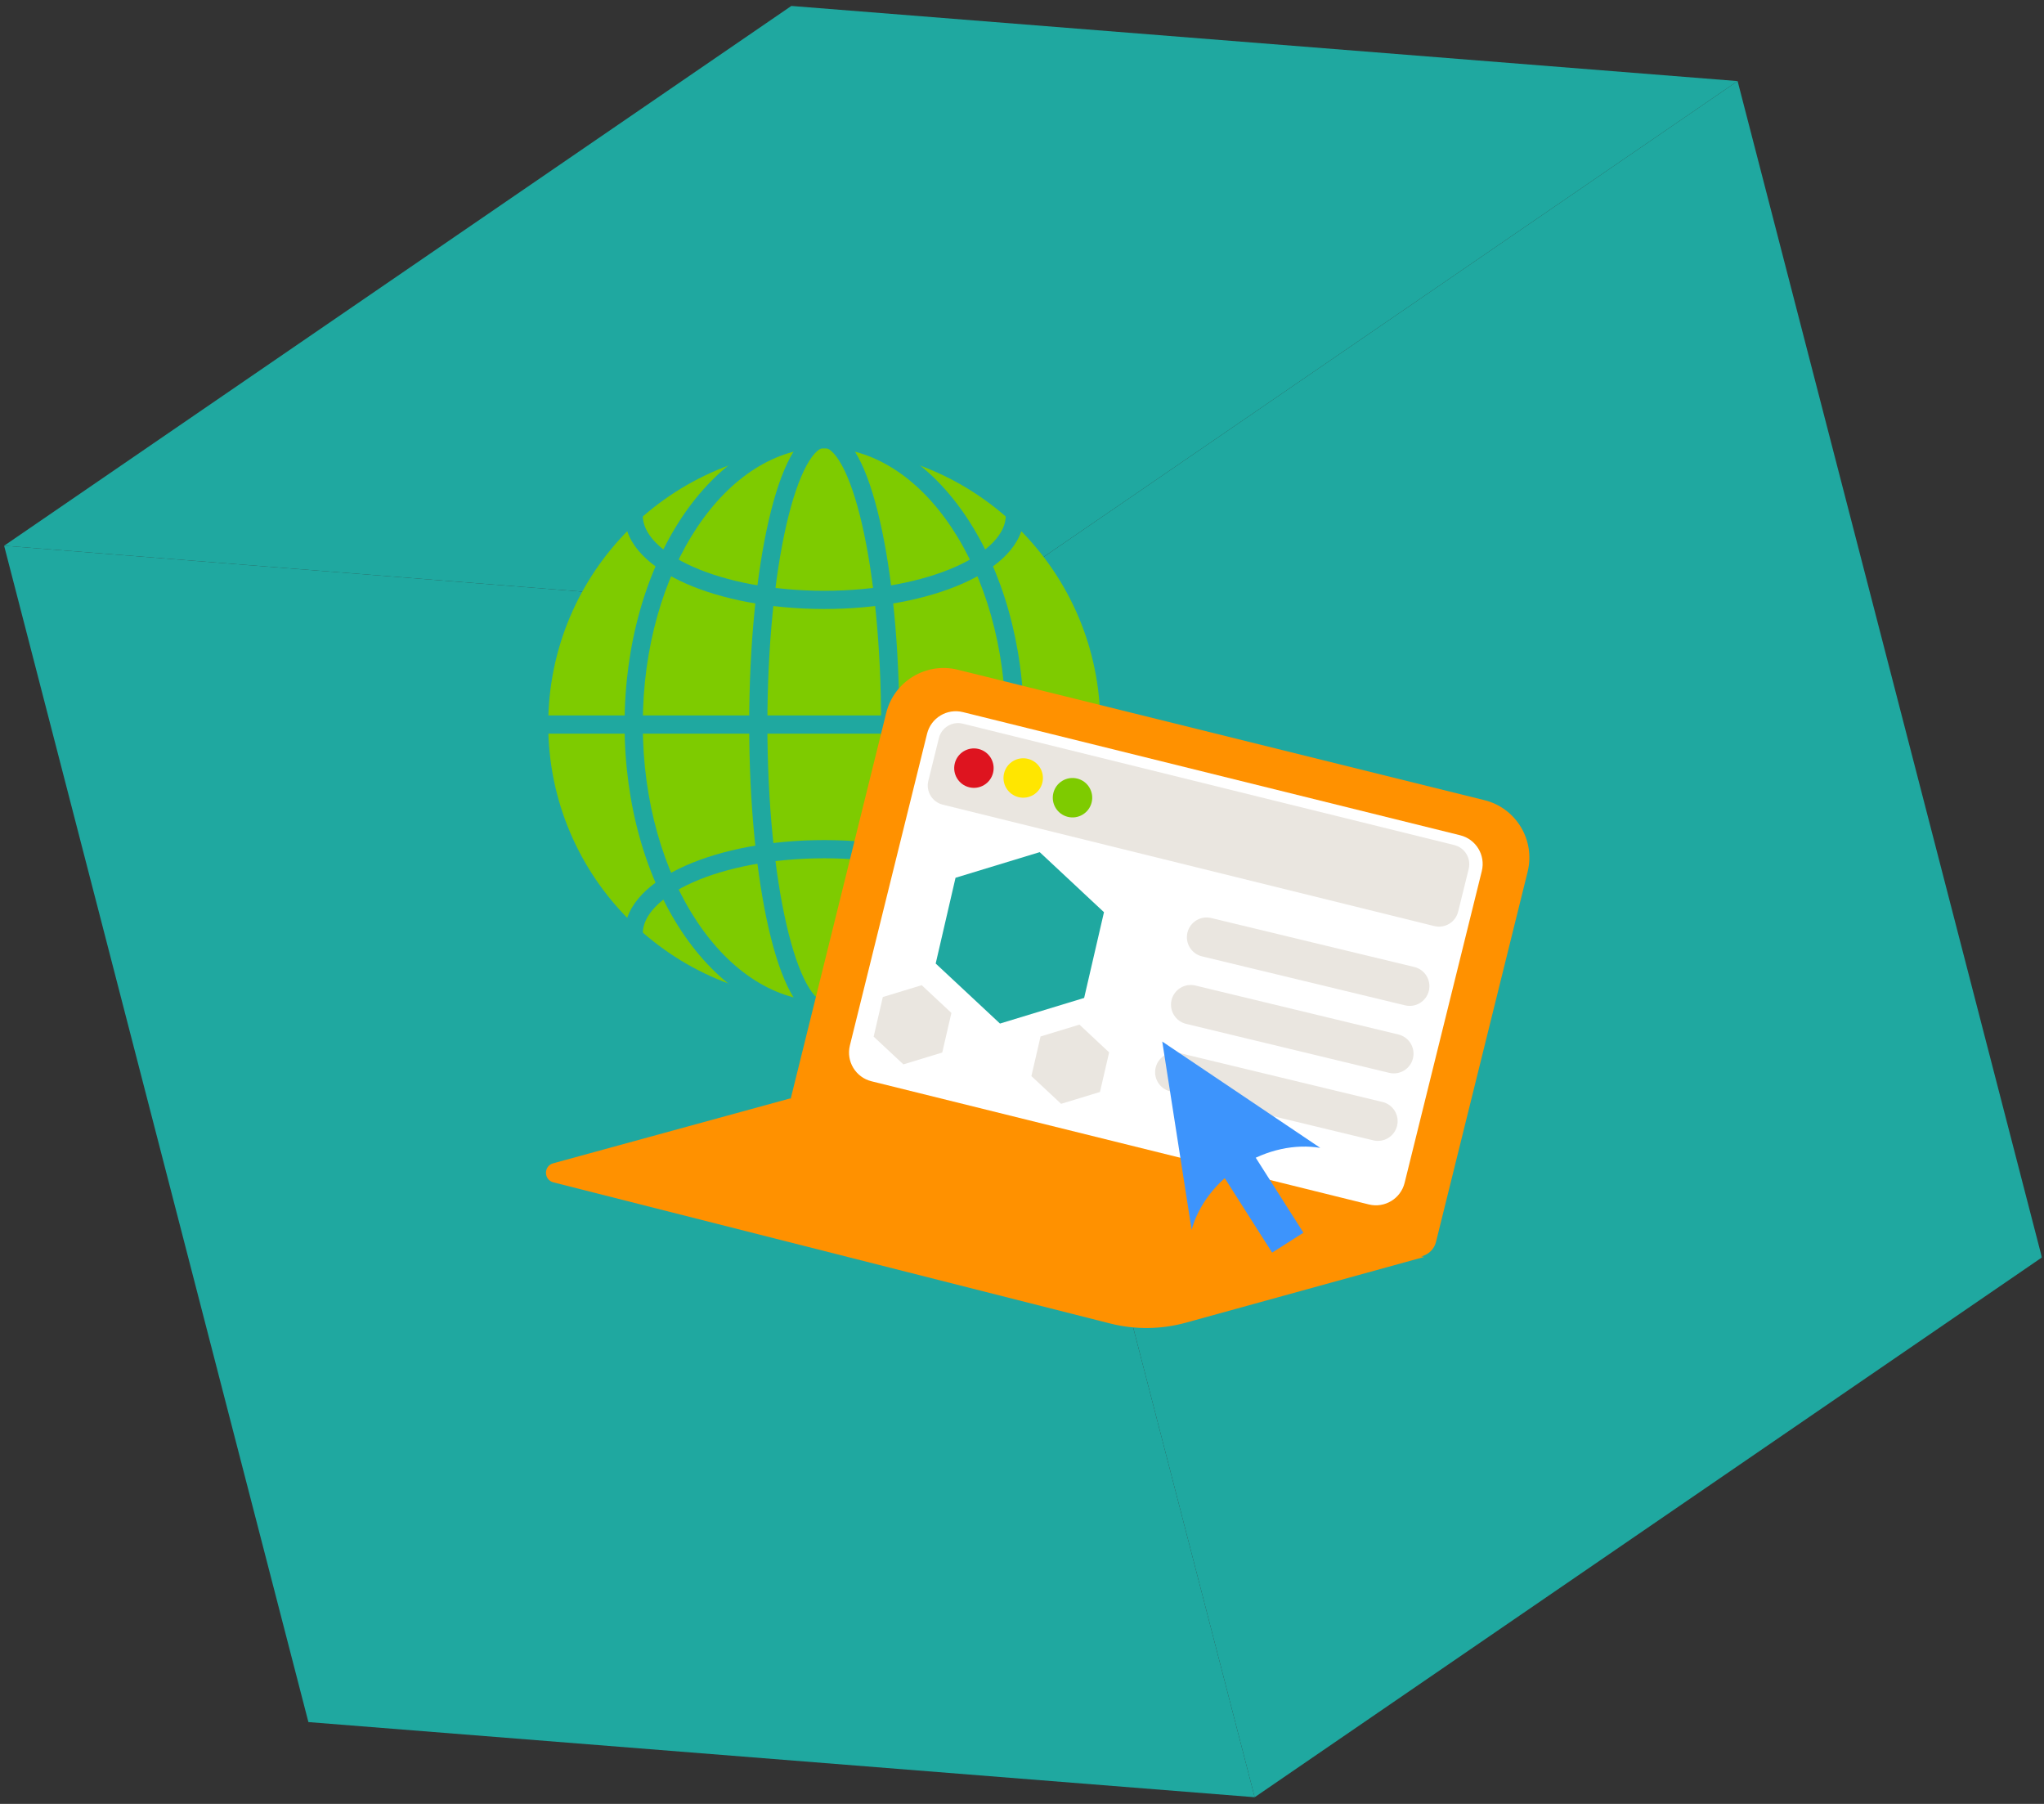
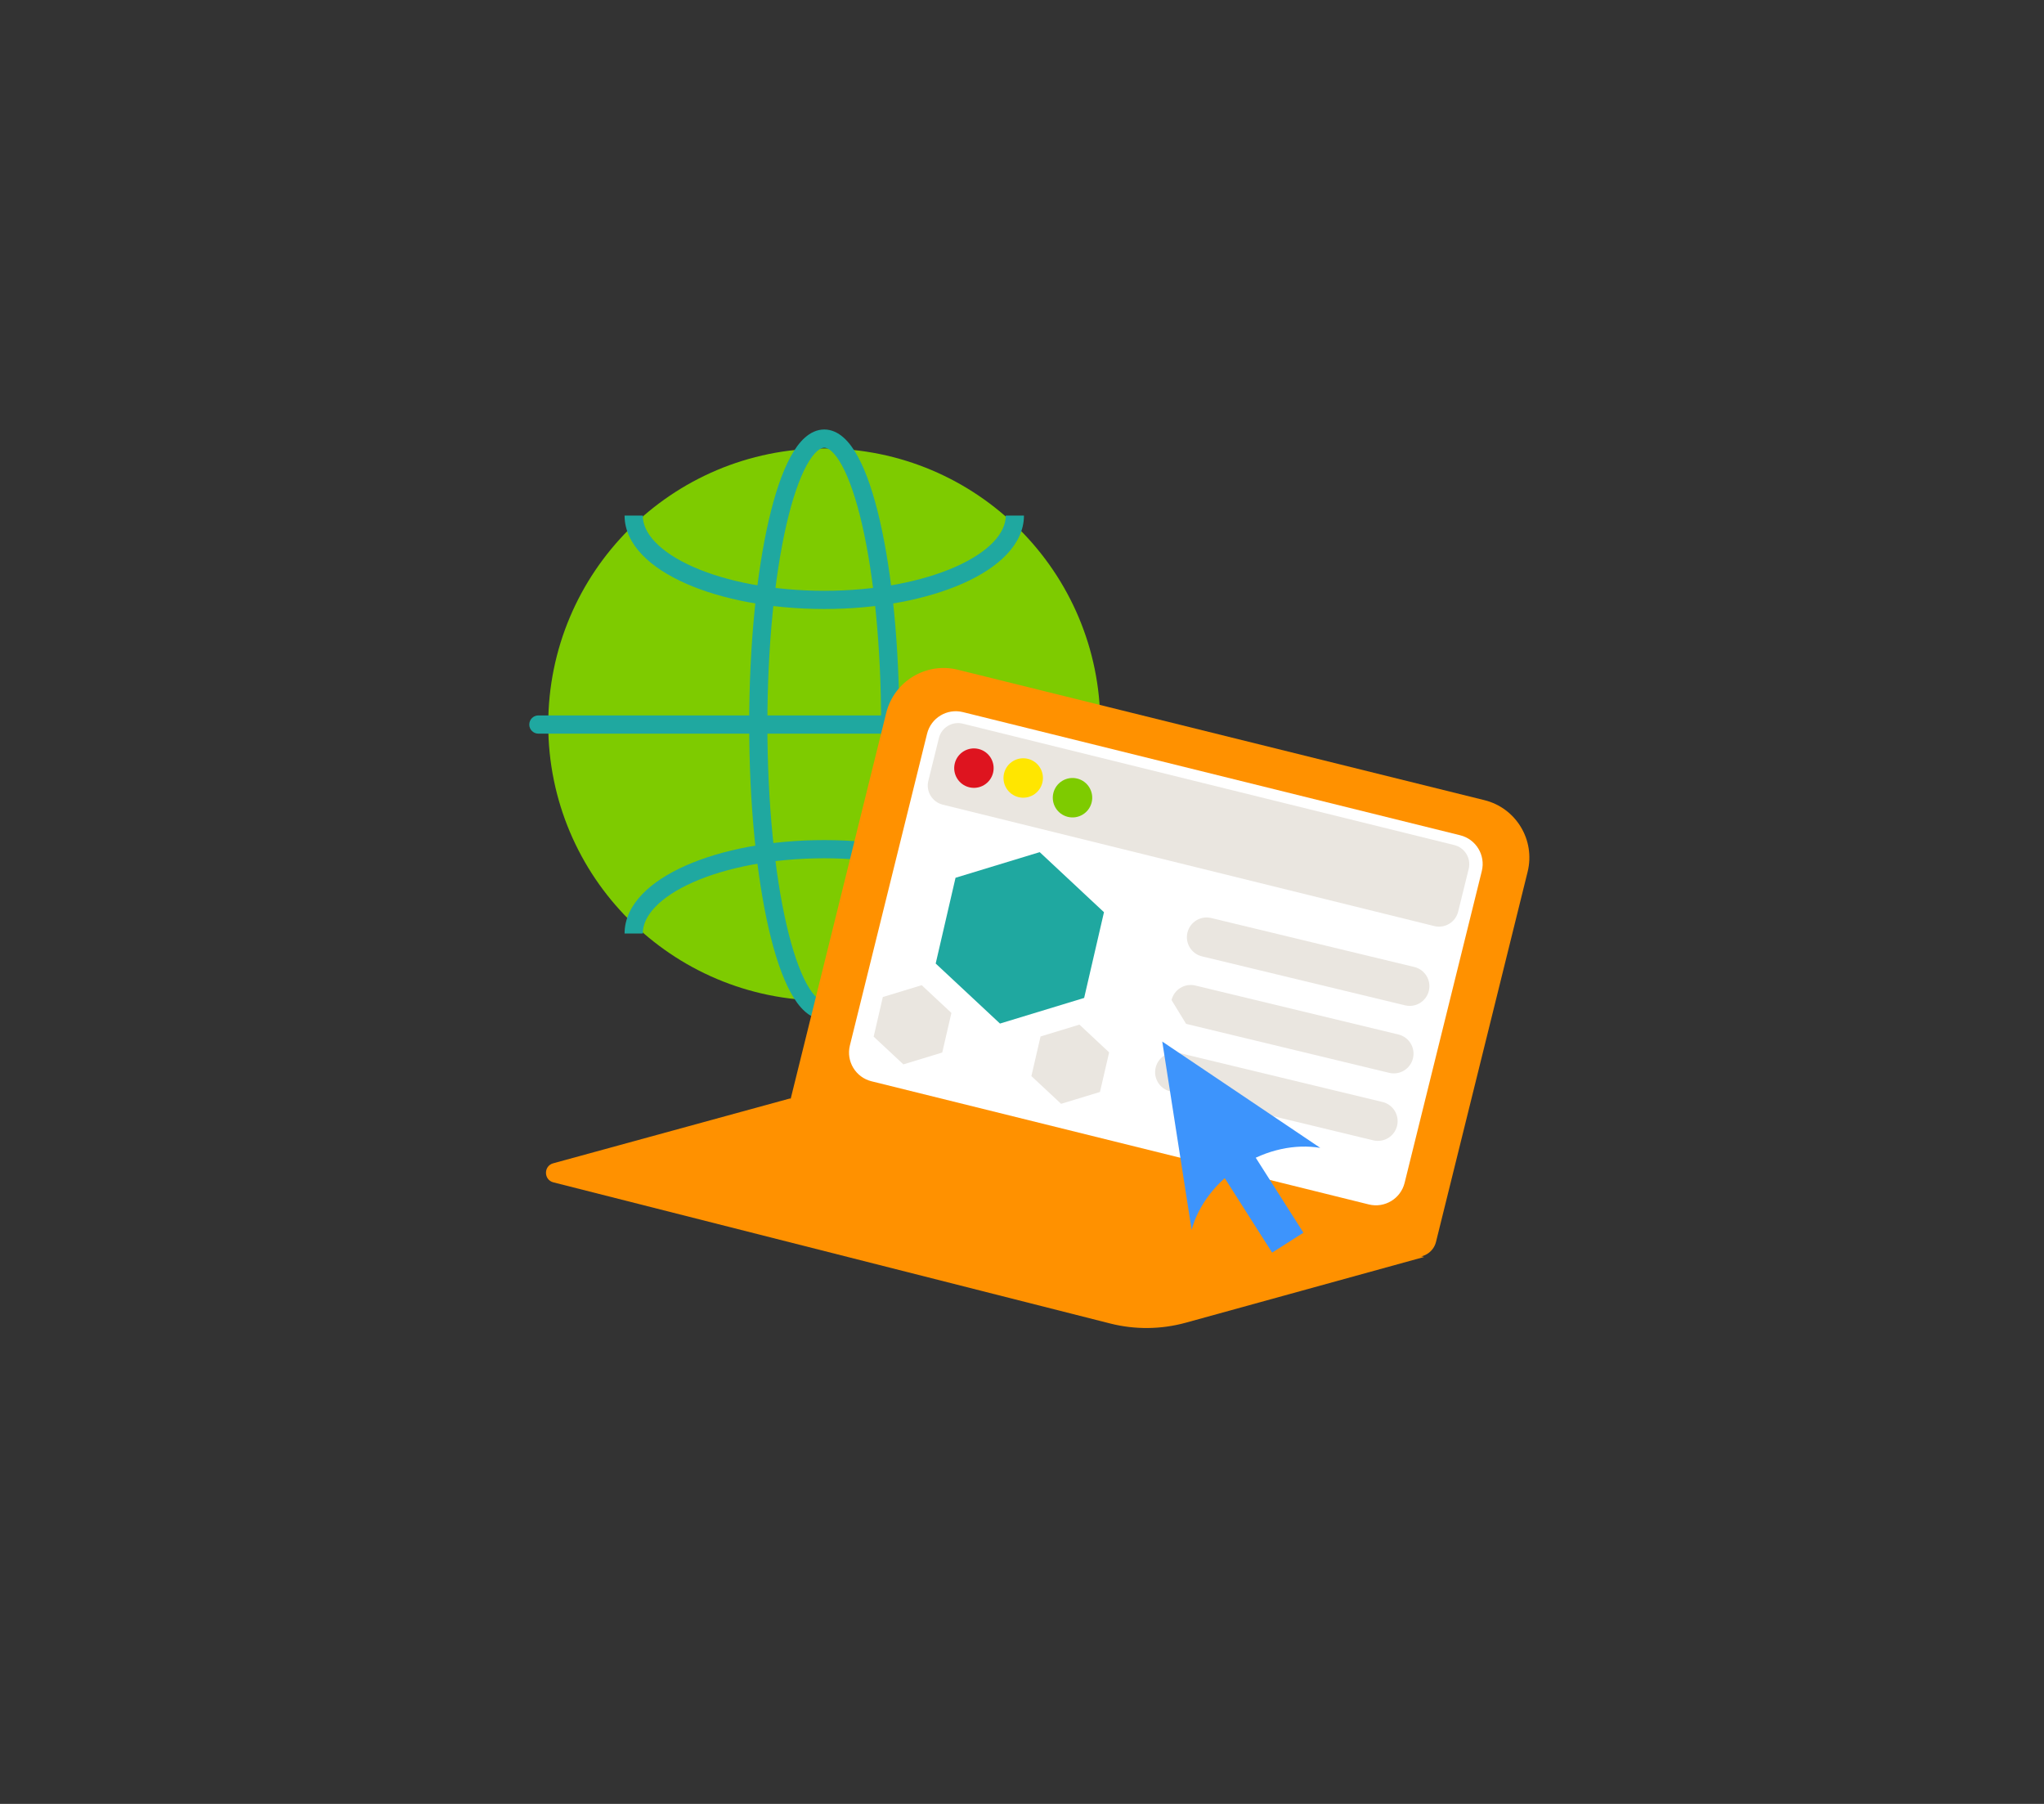
<svg xmlns="http://www.w3.org/2000/svg" width="289" height="255" viewBox="0 0 289 255" fill="none">
  <rect x="0" y="0" width="289" height="255" fill="#333333" stroke="none" />
  <mask id="mask0_1733_45143" style="mask-type:alpha" maskUnits="userSpaceOnUse" x="0" y="0" width="289" height="255">
-     <rect width="289" height="255" fill="#D9D9D9" />
-   </mask>
+     </mask>
  <g mask="url(#mask0_1733_45143)">
    <path d="M0.583 77.144L134.376 87.765L177.399 254.056L43.606 243.434L0.583 77.144Z" fill="#1FA8A0" />
-     <path d="M245.68 11.462L134.376 87.765L177.399 254.055L288.703 177.752L245.68 11.462Z" fill="#1FA8A0" />
    <path d="M245.68 11.463L134.376 87.766L0.583 77.144L111.887 0.841L245.68 11.463Z" fill="#1FA8A0" />
  </g>
  <path d="M155.569 102.42C155.569 123.974 138.096 141.447 116.542 141.447C94.988 141.447 77.515 123.974 77.515 102.42C77.515 80.867 94.988 63.394 116.542 63.394C138.096 63.394 155.569 80.867 155.569 102.42Z" fill="#7ECB00" />
  <path fill-rule="evenodd" clip-rule="evenodd" d="M111.201 74.128C109.541 81.323 108.502 91.326 108.502 102.421C108.502 113.515 109.541 123.518 111.201 130.713C112.033 134.32 113.006 137.151 114.042 139.048C114.559 139.998 115.061 140.653 115.516 141.057C115.964 141.454 116.302 141.554 116.542 141.554C116.783 141.554 117.12 141.454 117.568 141.057C118.024 140.653 118.525 139.998 119.043 139.048C120.078 137.151 121.051 134.32 121.884 130.713C123.544 123.518 124.583 113.515 124.583 102.421C124.583 91.326 123.544 81.323 121.884 74.128C121.051 70.521 120.078 67.69 119.043 65.793C118.525 64.844 118.024 64.189 117.568 63.784C117.12 63.387 116.783 63.287 116.542 63.287C116.302 63.287 115.964 63.387 115.516 63.784C115.061 64.189 114.559 64.844 114.042 65.793C113.006 67.69 112.033 70.521 111.201 74.128ZM113.808 61.858C114.575 61.178 115.495 60.712 116.542 60.712C117.59 60.712 118.51 61.178 119.276 61.858C120.035 62.531 120.705 63.464 121.303 64.56C122.5 66.753 123.537 69.842 124.392 73.549C126.108 80.984 127.157 91.191 127.157 102.421C127.157 113.65 126.108 123.857 124.392 131.292C123.537 134.999 122.5 138.088 121.303 140.281C120.705 141.378 120.035 142.311 119.276 142.983C118.51 143.663 117.59 144.129 116.542 144.129C115.495 144.129 114.575 143.663 113.808 142.983C113.049 142.311 112.379 141.378 111.781 140.281C110.584 138.088 109.547 134.999 108.692 131.292C106.976 123.857 105.927 113.65 105.927 102.421C105.927 91.191 106.976 80.984 108.692 73.549C109.547 69.842 110.584 66.753 111.781 64.56C112.379 63.464 113.049 62.531 113.808 61.858Z" fill="#1FA8A0" />
  <path fill-rule="evenodd" clip-rule="evenodd" d="M140.441 128.209C141.646 129.469 142.202 130.734 142.202 131.958L144.777 131.958C144.777 129.892 143.825 128.021 142.302 126.429C140.786 124.844 138.654 123.475 136.118 122.353C131.042 120.108 124.12 118.752 116.542 118.752C108.965 118.752 102.043 120.108 96.967 122.353C94.431 123.475 92.298 124.844 90.782 126.429C89.26 128.021 88.308 129.892 88.308 131.958L90.882 131.958C90.882 130.734 91.438 129.469 92.643 128.209C93.854 126.942 95.668 125.743 98.008 124.708C102.686 122.639 109.237 121.327 116.542 121.327C123.847 121.327 130.399 122.639 135.076 124.708C137.416 125.743 139.23 126.942 140.441 128.209Z" fill="#1FA8A0" />
  <path fill-rule="evenodd" clip-rule="evenodd" d="M135.076 80.133C130.399 82.202 123.847 83.514 116.542 83.514C109.237 83.514 102.686 82.202 98.008 80.133C95.668 79.098 93.854 77.899 92.643 76.632C91.438 75.372 90.882 74.107 90.882 72.882L88.308 72.882C88.308 74.949 89.26 76.82 90.782 78.412C92.298 79.997 94.431 81.366 96.967 82.488C102.043 84.733 108.965 86.089 116.542 86.089C124.12 86.089 131.042 84.733 136.118 82.488C138.654 81.366 140.786 79.997 142.302 78.412C143.825 76.82 144.777 74.949 144.777 72.882L142.202 72.882C142.202 74.107 141.646 75.372 140.441 76.632C139.23 77.899 137.416 79.098 135.076 80.133Z" fill="#1FA8A0" />
-   <path fill-rule="evenodd" clip-rule="evenodd" d="M98.559 74.553C93.842 81.629 90.882 91.477 90.882 102.421C90.882 113.364 93.842 123.213 98.559 130.288C103.282 137.373 109.665 141.554 116.542 141.554C123.419 141.554 129.802 137.373 134.526 130.288C139.243 123.213 142.202 113.364 142.202 102.421C142.202 91.477 139.243 81.629 134.526 74.553C129.802 67.468 123.419 63.287 116.542 63.287C109.665 63.287 103.282 67.468 98.559 74.553ZM96.416 73.125C101.446 65.58 108.537 60.712 116.542 60.712C124.548 60.712 131.638 65.58 136.668 73.125C141.704 80.678 144.777 91.04 144.777 102.421C144.777 113.801 141.704 124.163 136.668 131.717C131.638 139.261 124.548 144.129 116.542 144.129C108.537 144.129 101.446 139.261 96.416 131.717C91.381 124.163 88.308 113.801 88.308 102.421C88.308 91.04 91.381 80.678 96.416 73.125Z" fill="#1FA8A0" />
  <path fill-rule="evenodd" clip-rule="evenodd" d="M74.834 102.421C74.834 101.71 75.41 101.133 76.121 101.133L156.963 101.133C157.674 101.133 158.25 101.71 158.25 102.421C158.25 103.132 157.674 103.708 156.963 103.708L76.121 103.708C75.41 103.708 74.834 103.132 74.834 102.421Z" fill="#1FA8A0" />
  <path d="M125.3 100.782C126.411 96.299 130.945 93.564 135.428 94.674L209.882 113.11C214.366 114.221 217.1 118.755 215.99 123.238L203.036 175.553C202.666 177.047 201.154 177.959 199.66 177.589L111.676 155.802L125.3 100.782Z" fill="#FF9100" />
  <path d="M131.078 103.717C131.633 101.475 133.9 100.108 136.142 100.663L206.457 118.074C208.699 118.629 210.066 120.896 209.511 123.138L198.599 167.206C198.044 169.448 195.776 170.815 193.535 170.26L123.219 152.849C120.978 152.294 119.61 150.026 120.165 147.785L131.078 103.717Z" fill="white" />
  <path d="M78.221 164.443C76.84 164.821 76.859 166.787 78.247 167.139L156.964 187.088C160.478 187.979 164.163 187.94 167.657 186.977L201.352 177.687L111.676 155.284L78.221 164.443Z" fill="#FF9100" />
  <path d="M132.749 104.334C133.118 102.84 134.629 101.927 136.123 102.296L205.621 119.459C207.115 119.828 208.028 121.339 207.659 122.833L206.167 128.871C205.798 130.366 204.287 131.279 202.793 130.909L133.296 113.747C131.801 113.378 130.889 111.867 131.258 110.372L132.749 104.334Z" fill="#EAE6E0" />
  <path d="M134.996 107.915C135.365 106.42 136.876 105.508 138.371 105.877C139.866 106.246 140.778 107.757 140.409 109.252C140.04 110.746 138.529 111.659 137.034 111.29C135.54 110.92 134.627 109.409 134.996 107.915Z" fill="#DE141F" />
  <path d="M141.965 109.308C142.335 107.814 143.845 106.901 145.34 107.27C146.835 107.639 147.747 109.15 147.378 110.645C147.009 112.14 145.498 113.052 144.003 112.683C142.509 112.314 141.596 110.803 141.965 109.308Z" fill="#FFE600" />
  <path d="M148.935 112.096C149.304 110.601 150.815 109.689 152.309 110.058C153.804 110.427 154.716 111.938 154.347 113.433C153.978 114.927 152.467 115.84 150.973 115.471C149.478 115.102 148.565 113.591 148.935 112.096Z" fill="#7ECB00" />
  <path d="M132.297 136.205L135.102 124.082L147.002 120.458L156.091 128.949L153.287 141.067L141.387 144.691L132.297 136.205Z" fill="#1FA8A0" />
  <path d="M123.527 146.54L124.823 140.94L130.32 139.266L134.519 143.189L133.223 148.786L127.726 150.46L123.527 146.54Z" fill="#EAE6E0" />
  <path d="M145.828 152.115L147.124 146.515L152.621 144.841L156.82 148.764L155.524 154.361L150.027 156.036L145.828 152.115Z" fill="#EAE6E0" />
  <path d="M167.892 131.828C168.253 130.331 169.759 129.411 171.256 129.772L199.97 136.695C201.466 137.056 202.387 138.562 202.026 140.059C201.665 141.555 200.16 142.476 198.663 142.115L169.949 135.192C168.452 134.831 167.531 133.325 167.892 131.828Z" fill="#EAE6E0" />
-   <path d="M165.645 141.37C166.006 139.873 167.512 138.953 169.009 139.314L197.723 146.237C199.22 146.598 200.14 148.104 199.78 149.601C199.419 151.097 197.913 152.018 196.416 151.657L167.702 144.734C166.205 144.373 165.285 142.867 165.645 141.37Z" fill="#EAE6E0" />
+   <path d="M165.645 141.37C166.006 139.873 167.512 138.953 169.009 139.314L197.723 146.237C199.22 146.598 200.14 148.104 199.78 149.601C199.419 151.097 197.913 152.018 196.416 151.657L167.702 144.734Z" fill="#EAE6E0" />
  <path d="M163.399 150.912C163.76 149.415 165.266 148.494 166.762 148.855L195.477 155.779C196.973 156.14 197.894 157.646 197.533 159.142C197.172 160.639 195.666 161.56 194.17 161.199L165.456 154.275C163.959 153.914 163.038 152.408 163.399 150.912Z" fill="#EAE6E0" />
  <path fill-rule="evenodd" clip-rule="evenodd" d="M186.673 162.265L164.331 147.235L168.481 173.841C169.435 170.416 171.88 167.085 175.497 164.784C179.114 162.482 183.167 161.678 186.673 162.265Z" fill="#3D94FC" />
  <path d="M172.421 165.371L176.848 162.554L184.291 174.253L179.865 177.07L172.421 165.371Z" fill="#3D94FC" />
</svg>